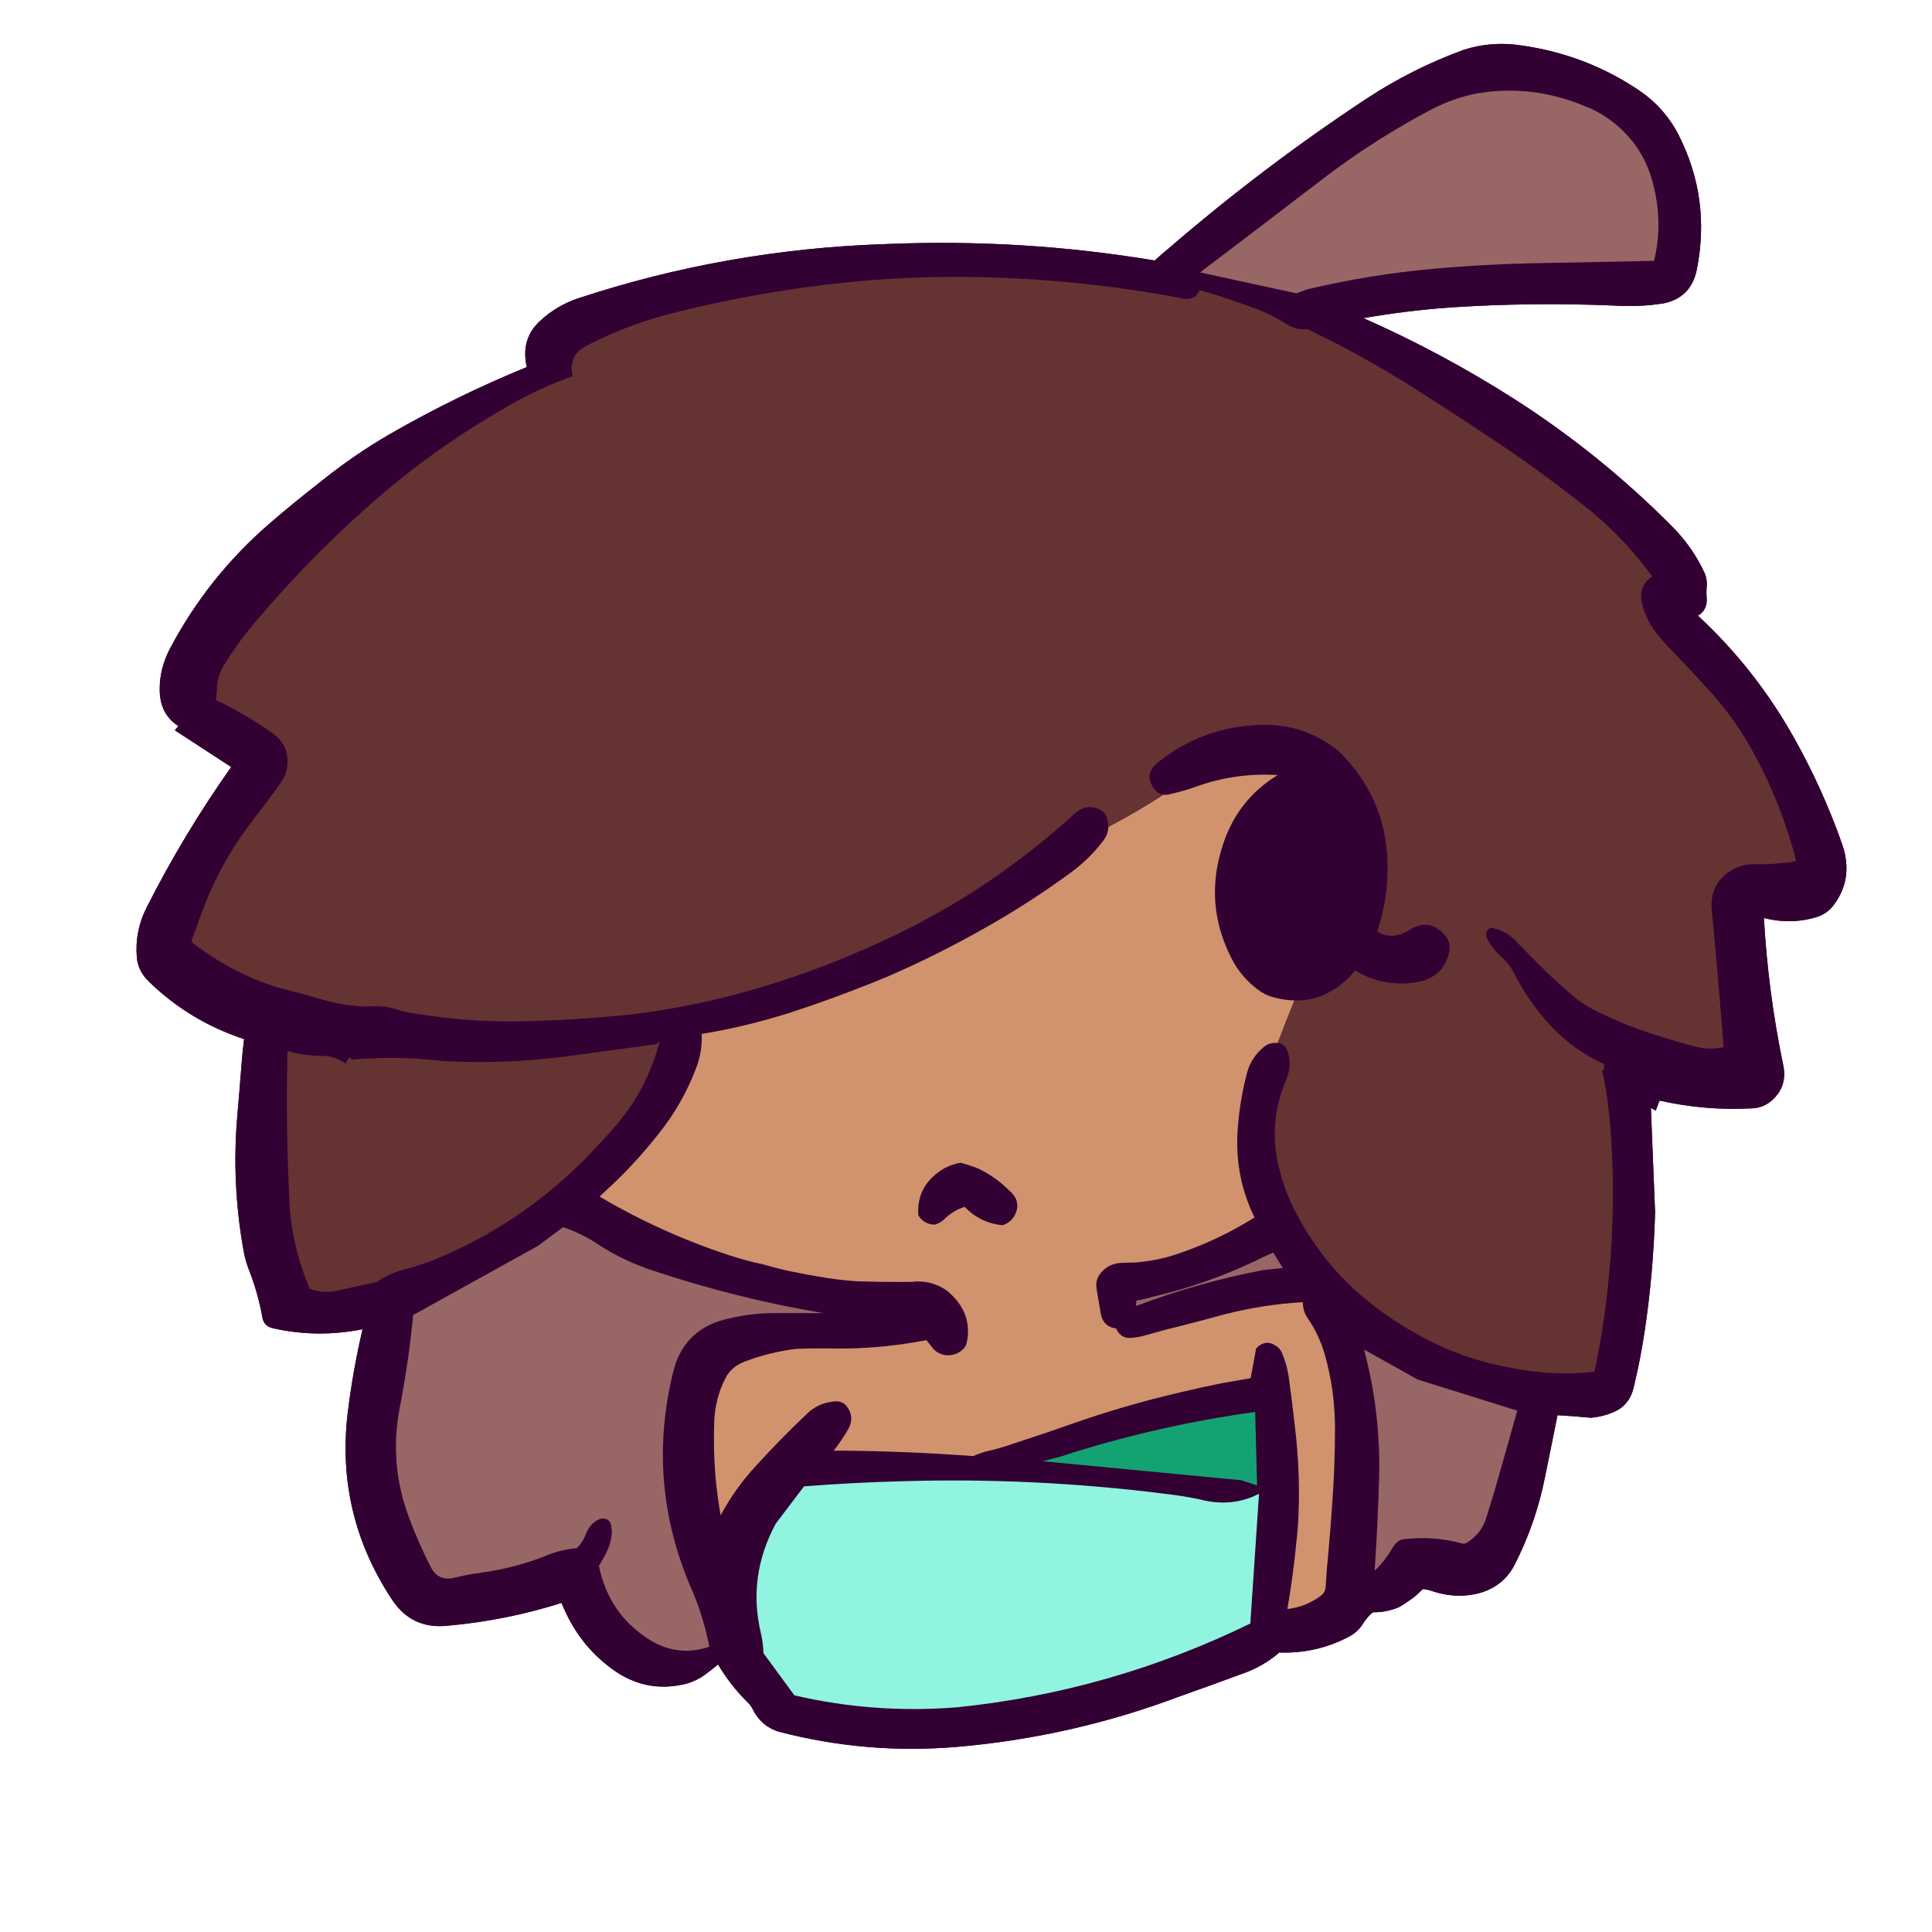
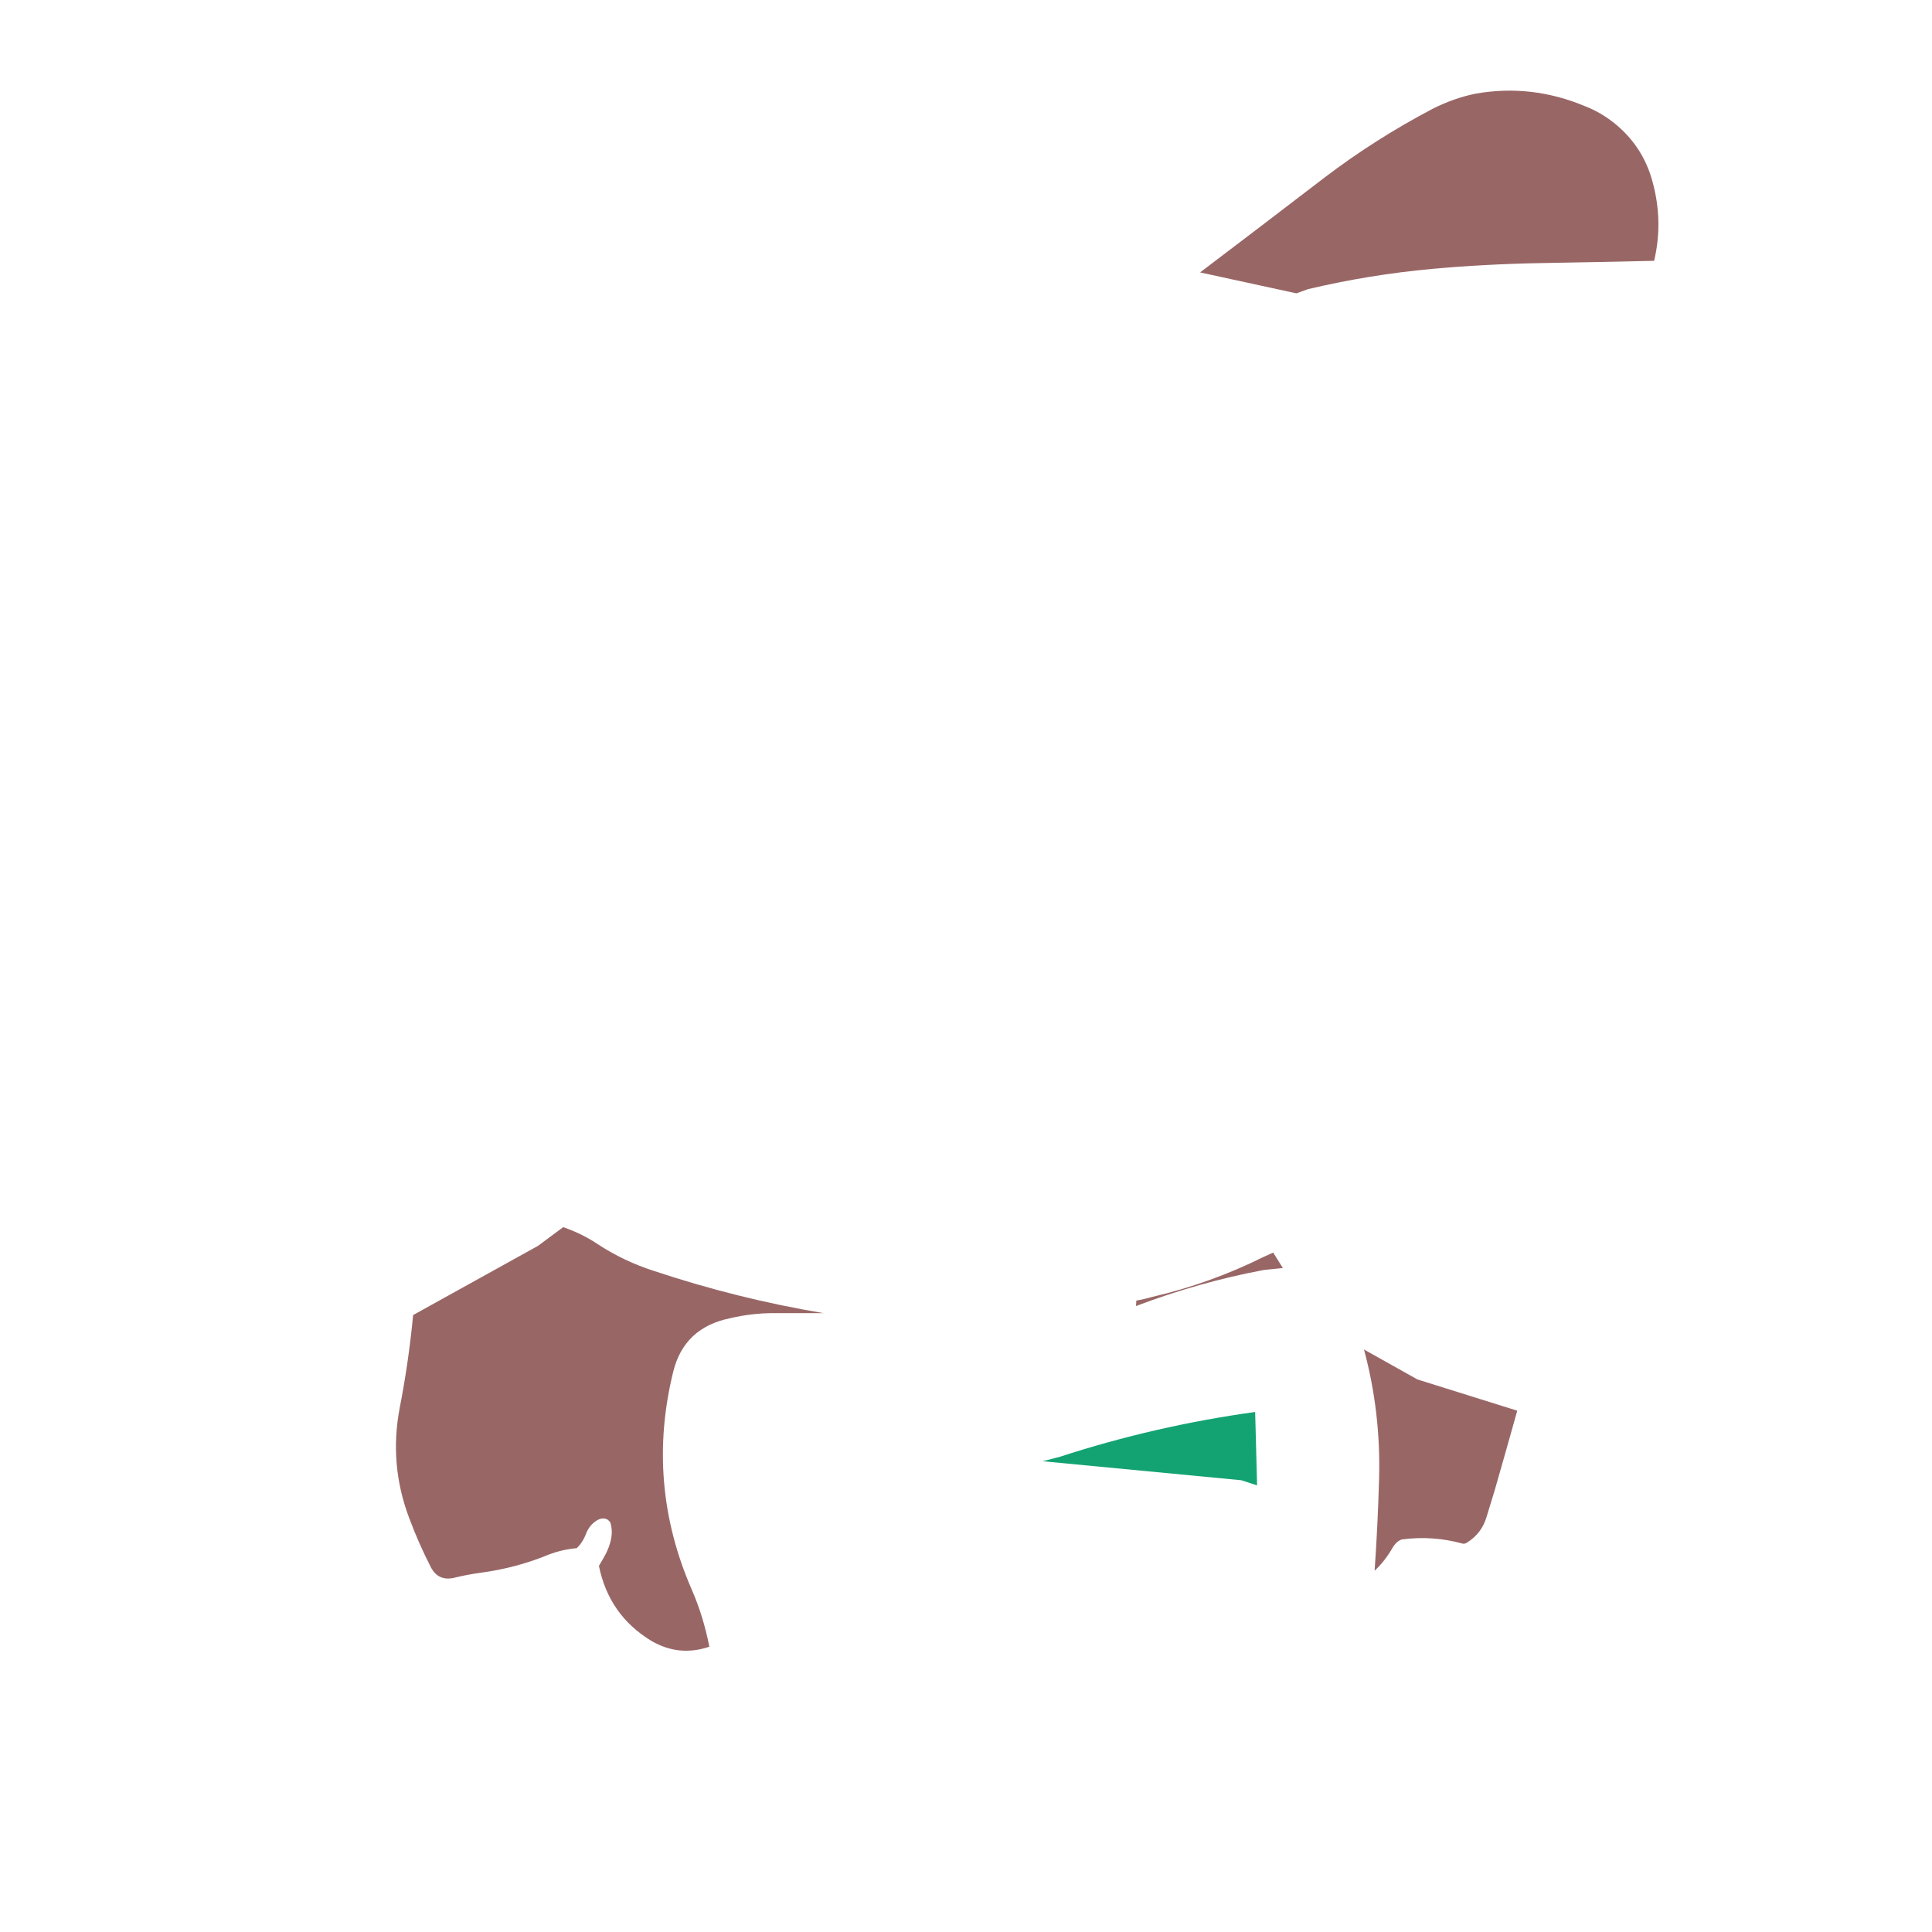
<svg xmlns="http://www.w3.org/2000/svg" xmlns:xlink="http://www.w3.org/1999/xlink" version="1.1" preserveAspectRatio="none" x="0px" y="0px" width="300px" height="300px" viewBox="0 0 300 300">
  <defs>
    <g id="brook_0_Layer1_0_FILL">
-       <path fill="#330033" stroke="none" d=" M 244 84.55 Q 244.15 83.35 243.7 82.25 241.85 78.2 238.55 74.9 227.4 63.7 214.2 55.25 202.85 48 190.7 42.65 197.3 41.5 204.05 41 216.85 40.15 229.7 40.7 233.6 40.95 237.35 40.35 241.65 39.45 242.5 35 244.65 24.05 239.65 14.2 237.55 10.1 233.75 7.45 225.45 1.75 215.2 0.3 210.6 -0.4 206.25 1 198.3 3.9 191.15 8.6 175.1 19.2 160.5 31.8 159.45 32.65 158.3 33.7 137.6 30.25 116.55 31.15 91.85 31.95 68.7 39.6 65.45 40.7 62.9 43.05 59.8 45.85 60.8 50.25 49.9 54.7 39.55 60.65 33.85 63.95 28.6 68.2 24.55 71.35 20.85 74.55 11.3 82.8 5.4 93.95 3.8 97 3.8 100.2 3.75 104.1 6.7 106 L 6.15 106.65 14.9 112.35 Q 7.55 122.75 1.8 134.1 -0.1 137.8 0.25 141.95 0.45 144.05 2.1 145.65 8.4 151.8 16.9 154.6 16.65 156.6 16.5 158.6 16.2 162.55 15.85 166.5 14.95 176.95 16.8 187.35 17.1 189.1 17.8 190.8 19.1 194.2 19.75 197.85 20 199.2 21.4 199.5 28.25 201.05 35.3 199.65 33.8 206.05 33 212.6 31.1 228.35 39.85 241.6 42.9 246.25 48.4 245.7 57.5 244.9 66.2 242.15 68.7 248.45 73.9 252.3 79.3 256.35 85.75 254.65 87.2 254.2 88.4 253.35 89.75 252.35 90.5 251.7 92.35 254.85 95 257.5 95.55 258 95.8 258.5 97.15 261.3 99.95 262.15 113.55 265.7 127.65 264.5 145.55 262.95 162.35 256.6 167.05 254.95 171.75 253.2 175.05 252.1 177.65 249.85 183.35 250.05 188.35 247.45 189.85 246.7 190.65 245.35 191.45 244.15 192.2 243.6 194.25 243.65 196.25 242.8 197.05 242.35 197.8 241.8 198.5 241.35 199.15 240.75 199.55 240.35 199.95 240 200.65 240.05 201.35 240.3 205.35 241.65 209.15 240.5 212.6 239.35 214.2 236.2 217.45 229.85 218.9 222.65 219.85 217.9 220.85 213 223.45 213.15 226.05 213.4 227.8 213.25 229.35 212.6 231.95 211.6 232.65 208.8 233.75 204.25 234.4 199.85 235.75 190.75 236 181.5 L 235.35 165.3 236.1 165.7 236.7 164.15 Q 243.8 165.75 251.1 165.35 252.8 165.25 254.05 164.2 256.6 162 255.9 158.65 253.55 147.35 252.9 135.8 257.3 136.9 261.4 135.55 262.9 134.95 263.8 133.7 266.85 129.55 265.05 124.35 262 115.65 257.45 107.6 251.5 97.05 242.65 88.85 244.2 87.95 244 85.95 243.95 85.25 244 84.55 Z" />
-     </g>
+       </g>
    <g id="brook_0_Layer0_0_FILL">
-       <path fill="#330033" stroke="none" d=" M 244 84.55 Q 244.15 83.35 243.7 82.25 241.85 78.2 238.55 74.9 227.4 63.7 214.2 55.25 202.85 48 190.7 42.65 197.3 41.5 204.05 41 216.85 40.15 229.7 40.7 233.6 40.95 237.35 40.35 241.65 39.45 242.5 35 244.65 24.05 239.65 14.2 237.55 10.1 233.75 7.45 225.45 1.75 215.2 0.3 210.6 -0.4 206.25 1 198.3 3.9 191.15 8.6 175.1 19.2 160.5 31.8 159.45 32.65 158.3 33.7 137.6 30.25 116.55 31.15 91.85 31.95 68.7 39.6 65.45 40.7 62.9 43.05 59.8 45.85 60.8 50.25 49.9 54.7 39.55 60.65 33.85 63.95 28.6 68.2 24.55 71.35 20.85 74.55 11.3 82.8 5.4 93.95 3.8 97 3.8 100.2 3.75 104.1 6.7 106 L 6.15 106.65 14.9 112.35 Q 7.55 122.75 1.8 134.1 -0.1 137.8 0.25 141.95 0.45 144.05 2.1 145.65 8.4 151.8 16.9 154.6 16.65 156.6 16.5 158.6 16.2 162.55 15.85 166.5 14.95 176.95 16.8 187.35 17.1 189.1 17.8 190.8 19.1 194.2 19.75 197.85 20 199.2 21.4 199.5 28.25 201.05 35.3 199.65 33.8 206.05 33 212.6 31.1 228.35 39.85 241.6 42.9 246.25 48.4 245.7 57.5 244.9 66.2 242.15 68.7 248.45 73.9 252.3 79.3 256.35 85.75 254.65 87.2 254.2 88.4 253.35 89.75 252.35 90.5 251.7 92.35 254.85 95 257.5 95.55 258 95.8 258.5 97.15 261.3 99.95 262.15 113.55 265.7 127.65 264.5 145.55 262.95 162.35 256.6 167.05 254.95 171.75 253.2 175.05 252.1 177.65 249.85 183.35 250.05 188.35 247.45 189.85 246.7 190.65 245.35 191.45 244.15 192.2 243.6 194.25 243.65 196.25 242.8 197.05 242.35 197.8 241.8 198.5 241.35 199.15 240.75 199.55 240.35 199.95 240 200.65 240.05 201.35 240.3 205.35 241.65 209.15 240.5 212.6 239.35 214.2 236.2 217.45 229.85 218.9 222.65 219.85 217.9 220.85 213 223.45 213.15 226.05 213.4 227.8 213.25 229.35 212.6 231.95 211.6 232.65 208.8 233.75 204.25 234.4 199.85 235.75 190.75 236 181.5 L 235.35 165.3 236.1 165.7 236.7 164.15 Q 243.8 165.75 251.1 165.35 252.8 165.25 254.05 164.2 256.6 162 255.9 158.65 253.55 147.35 252.9 135.8 257.3 136.9 261.4 135.55 262.9 134.95 263.8 133.7 266.85 129.55 265.05 124.35 262 115.65 257.45 107.6 251.5 97.05 242.65 88.85 244.2 87.95 244 85.95 243.95 85.25 244 84.55 M 230.95 13.5 Q 234.35 16.8 235.6 21.45 237.3 27.65 235.85 33.75 227.15 33.95 218.35 34.1 209.8 34.25 201.4 35 191.6 35.9 182.1 38.15 L 180.3 38.8 165.35 35.55 Q 175.05 28.2 184.7 20.8 192.6 14.8 201.45 10.15 204.7 8.5 208.1 7.8 216.8 6.25 225.15 9.75 228.35 11 230.95 13.5 M 178.2 190.15 Q 176.7 190.3 175.25 190.45 165.15 192.35 155.4 196.05 L 155.45 195.2 Q 156.65 195 157.85 194.65 166.9 192.55 175.15 188.45 L 176.7 187.75 178.2 190.15 M 31.5 157.75 Q 32.05 158 32.6 158.4 32.9 157.9 33.25 157.5 33.3 157.45 33.4 157.45 33.5 157.6 33.6 157.8 40.5 157.15 47.65 158 57.5 158.55 67.25 157.25 L 80.85 155.4 81.45 154.95 Q 81.15 155.95 80.85 156.95 78.7 163.55 74.05 168.7 72.65 170.25 71.2 171.8 61.05 182.6 47.55 188.4 44.95 189.5 42.25 190.25 39.65 190.85 37.4 192.35 34.75 192.9 32.1 193.5 29.25 194.25 27.1 193.35 24.3 186.85 23.95 179.9 23.35 168.15 23.65 156.45 26.15 157.2 28.9 157.2 30.35 157.2 31.5 157.75 M 62.55 186.7 L 66.45 183.8 Q 69.35 184.8 71.75 186.4 75.85 189.1 80.55 190.6 93.45 194.9 106.85 197.15 103 197.15 99.2 197.15 95.7 197.15 92.35 197.95 85.25 199.4 83.55 206.2 79.25 223.6 86.4 240.05 88.2 244.15 89.15 248.95 84.45 250.55 80.15 248.05 73.55 244.05 72 236.4 72.35 235.8 72.7 235.2 73.6 233.7 73.9 232.15 74.15 230.85 73.75 229.6 73.55 229.4 73.4 229.25 72.65 228.8 71.75 229.3 70.55 230 70 231.4 69.5 232.75 68.55 233.65 66.3 233.85 64.2 234.65 59.25 236.7 53.75 237.45 51.5 237.75 49.3 238.3 47.05 238.7 45.95 236.7 44 232.9 42.55 229 39.4 220.7 41.05 211.95 42.45 204.8 43.15 197.45 L 62.55 186.7 M 140.9 220.15 Q 142.25 219.8 143.6 219.45 158.35 214.65 173.9 212.5 L 174.2 223.9 171.75 223.1 140.9 220.15 M 97.15 246.85 Q 95.05 238.05 99.45 229.85 L 103.85 224.05 Q 111.55 223.45 119.25 223.25 139.55 222.65 159.85 225.2 162.5 225.5 165.2 226.05 170.25 227.4 174.5 225.2 L 173.15 245.35 Q 151.5 255.9 127.7 258.35 114.8 259.4 102.35 256.5 L 97.55 249.95 Q 97.5 248.35 97.15 246.85 M 206.85 232.75 Q 206.5 233 206.15 232.95 201.45 231.65 196.65 232.3 195.8 232.6 195.2 233.65 194.05 235.65 192.45 237.15 192.95 229.95 193.15 222.65 193.4 212.45 190.8 202.8 L 199.1 207.45 214.6 212.3 Q 212.85 218.55 211.1 224.65 210.5 226.6 209.8 228.9 209.05 231.35 206.85 232.75 M 162.4 39.55 Q 163.75 39.95 164.75 39.15 L 165.3 38.3 Q 170.2 39.7 174.95 41.55 176.9 42.4 178.75 43.55 180.25 44.55 182 44.35 184.15 45.4 186.35 46.5 192.9 49.9 199.25 53.95 206.25 58.4 213.2 63.1 217.5 66 221.5 69.1 223.8 70.8 225.95 72.55 231.35 77 235.55 82.75 233.3 84.3 234 87.1 234.7 89.8 236.6 92.05 237.9 93.6 239.35 95.05 242.15 97.95 244.85 100.95 248 104.5 250.35 108.5 255.4 117.15 257.9 126.9 257.55 127 257.25 127.1 254.35 127.5 251.25 127.45 249.4 127.45 247.75 128.45 244.45 130.5 244.8 134.55 245.8 145.15 246.65 155.85 244.6 156.3 242.6 155.85 239.8 155.15 237 154.25 232.2 152.8 227.7 150.65 225 149.45 222.85 147.55 220.4 145.45 218 143.05 216.2 141.25 214.5 139.5 212.8 137.65 210.45 137.3 209.3 138.05 210.1 139.35 210.85 140.7 211.95 141.65 213.178 142.659 213.95 144.1 214.096 144.335 214.2 144.55 216 148.1 218.65 151.25 222.55 155.95 228.1 158.5 228.05 158.8 228.05 159.1 228.05 159.35 227.9 159.55 L 227.75 159.45 Q 228.4 162.2 228.7 164.85 229.05 167.65 229.2 170.35 230.3 188.4 226.6 206.25 220.25 206.95 213.95 205.7 207.4 204.6 201.6 201.75 195.3 198.7 190.05 194.15 184.6 189.35 180.9 182.8 178.55 178.75 177.5 174.15 175.95 167.45 178.7 160.95 179.7 158.6 178.9 156.4 178.484 155.29 177.4 155.2 177.34 155.2 177.25 155.2 176 155.1 175.1 155.95 173.25 157.55 172.65 159.8 171.4 164.5 171.15 169.3 170.8 176.15 173.8 182.3 168.05 185.9 161.7 188 158.6 189.05 155.1 189.3 154.1 189.3 153.1 189.35 151.15 189.45 149.95 190.9 149 192 149.3 193.5 149.6 195.25 149.9 197.05 150.2 199.25 152.35 199.55 152.35 199.65 152.4 199.75 153.2 201.15 154.6 201 155.9 200.9 157.2 200.5 159.8 199.75 162.5 199.1 165.85 198.25 169.3 197.3 175.25 195.8 181.3 195.45 181.3 196.8 182 197.85 183.85 200.55 184.7 203.55 186.25 208.95 186.3 214.8 186.3 220.6 185.9 226.2 185.65 230.15 185.3 234 185 236.9 184.85 239.6 184.8 240.5 184.15 241 181.85 242.75 178.9 243.1 179.8 237.95 180.3 232.7 180.45 231.4 180.55 230.15 181 222.55 180.1 215 179.65 210.95 179.1 206.95 178.8 205.05 178.05 203.3 177.75 202.6 177.15 202.25 175.5 201.1 174.05 202.65 L 173.2 207.25 Q 170.9 207.65 168.65 208.05 165.6 208.65 162.5 209.4 153.6 211.45 145 214.5 140.9 215.95 136.55 217.35 134.15 218.2 131.85 218.7 130.95 219 130.1 219.35 119.35 218.55 108.45 218.5 109.7 216.95 110.75 215.1 111.55 213.6 110.85 212.2 110 210.45 108 210.95 106.05 211.2 104.5 212.6 100.2 216.65 96.4 220.85 93.15 224.35 90.9 228.55 90.65 227.1 90.45 225.65 89.7 220.1 89.9 214.2 90 210.4 91.7 207.15 92.65 205.4 94.7 204.65 98.55 203.2 102.65 202.7 105.35 202.6 108.3 202.65 115.65 202.75 122.85 201.35 123.35 202 123.85 202.6 124.5 203.4 125.65 203.65 127.35 203.9 128.55 202.75 129.05 202.25 129.15 201.55 129.95 197.45 126.8 194.35 126.3 193.85 125.8 193.5 123.4 191.95 120.55 192.3 116.2 192.35 111.9 192.2 109.75 192.05 107.45 191.7 104.6 191.25 101.7 190.65 99.6 190.2 97.4 189.55 94.95 189.05 92.35 188.2 81.75 184.75 72.1 179.05 73.25 178 74.35 176.95 78 173.45 81.15 169.45 84.85 164.9 87 159.35 88.1 156.6 87.95 153.8 94.45 152.75 101.35 150.6 109.4 148 117.15 144.75 124.6 141.5 131.75 137.45 138.7 133.55 145.2 128.8 148.15 126.65 150.35 123.75 151.09 122.736 151.1 121.65 151.152 120.776 150.7 119.85 150.45 119.35 150.05 119.1 147.8 117.8 145.75 119.7 138.45 126.35 130.2 131.65 122.4 136.65 113.65 140.45 104.9 144.35 95.8 146.95 86.8 149.55 77.55 150.7 68.1 151.75 58.7 151.85 50.1 151.9 41.55 150.3 38.85 149.25 35.95 149.55 32.6 149.45 29.35 148.55 25.95 147.55 22.55 146.7 15.3 144.6 8.7 139.5 9.75 136.45 10.9 133.45 13.75 126.35 18.65 120.1 20.75 117.4 22.7 114.65 23.65 113.25 23.65 111.5 23.65 108.8 21.4 107.15 17.05 104.1 12.55 101.95 12.65 101.05 12.7 99.75 12.8 98.25 13.75 96.6 15.8 93.2 18.3 90.25 26.5 80.45 35.85 72.15 45.9 63.15 57.65 56.45 62.6 53.55 67.95 51.65 67.55 50.4 68 49.15 68.45 47.75 70.05 46.95 76.9 43.4 84.35 41.65 92.6 39.6 100.8 38.35 114.75 36.15 128.8 36.25 145.8 36.4 162.4 39.55 M 134.7 183.5 Q 136 183.05 136.6 181.9 137.65 179.75 135.7 178.1 133.6 176 130.9 174.7 129.55 174.15 128.15 173.8 126.8 174.05 125.65 174.65 121.25 177.25 121.6 182 122.6 183.45 124.2 183.4 125 183.15 125.6 182.6 127 181.2 128.8 180.65 131.25 183.2 134.7 183.5 M 204.05 140.95 Q 204.35 139.5 203.25 138.35 200.9 135.75 197.95 137.6 195.25 139.35 192.85 137.9 194.6 132.75 194.45 127.1 194.419 126.065 194.3 125.05 194.112 123.051 193.6 121.15 191.93 114.964 187.05 110.05 182.499 106.264 176.85 105.85 175.439 105.736 173.95 105.85 173.621 105.867 173.3 105.9 165.25 106.5 158.85 111.6 156.6 113.35 158.1 115.6 158.745 116.535 159.65 116.65 160.164 116.728 160.75 116.55 162.7 116.1 164.6 115.45 170.7 113.2 177.4 113.6 171.25 117.35 168.95 124.25 165.8 133.55 170.3 142.2 171.75 145 174.3 146.9 175.4 147.75 176.7 148.1 178.424 148.571 180 148.6 185.406 148.725 189.45 143.95 193.6 146.45 198.35 145.85 203.15 145.35 204.05 140.95 Z" />
-       <path fill="#D1936D" stroke="none" d=" M 177.4 113.6 Q 170.7 113.2 164.6 115.45 162.7 116.1 160.75 116.55 160.164 116.728 159.65 116.65 155.506 119.324 151.1 121.65 151.09 122.736 150.35 123.75 148.15 126.65 145.2 128.8 138.7 133.55 131.75 137.45 124.6 141.5 117.15 144.75 109.4 148 101.35 150.6 94.45 152.75 87.95 153.8 88.1 156.6 87 159.35 84.85 164.9 81.15 169.45 78 173.45 74.35 176.95 73.25 178 72.1 179.05 81.75 184.75 92.35 188.2 94.95 189.05 97.4 189.55 99.6 190.2 101.7 190.65 104.6 191.25 107.45 191.7 109.75 192.05 111.9 192.2 116.2 192.35 120.55 192.3 123.4 191.95 125.8 193.5 126.3 193.85 126.8 194.35 129.95 197.45 129.15 201.55 129.05 202.25 128.55 202.75 127.35 203.9 125.65 203.65 124.5 203.4 123.85 202.6 123.35 202 122.85 201.35 115.65 202.75 108.3 202.65 105.35 202.6 102.65 202.7 98.55 203.2 94.7 204.65 92.65 205.4 91.7 207.15 90 210.4 89.9 214.2 89.7 220.1 90.45 225.65 90.65 227.1 90.9 228.55 93.15 224.35 96.4 220.85 100.2 216.65 104.5 212.6 106.05 211.2 108 210.95 110 210.45 110.85 212.2 111.55 213.6 110.75 215.1 109.7 216.95 108.45 218.5 119.35 218.55 130.1 219.35 130.95 219 131.85 218.7 134.15 218.2 136.55 217.35 140.9 215.95 145 214.5 153.6 211.45 162.5 209.4 165.6 208.65 168.65 208.05 170.9 207.65 173.2 207.25 L 174.05 202.65 Q 175.5 201.1 177.15 202.25 177.75 202.6 178.05 203.3 178.8 205.05 179.1 206.95 179.65 210.95 180.1 215 181 222.55 180.55 230.15 180.45 231.4 180.3 232.7 179.8 237.95 178.9 243.1 181.85 242.75 184.15 241 184.8 240.5 184.85 239.6 185 236.9 185.3 234 185.65 230.15 185.9 226.2 186.3 220.6 186.3 214.8 186.25 208.95 184.7 203.55 183.85 200.55 182 197.85 181.3 196.8 181.3 195.45 175.25 195.8 169.3 197.3 165.85 198.25 162.5 199.1 159.8 199.75 157.2 200.5 155.9 200.9 154.6 201 153.2 201.15 152.4 199.75 152.35 199.65 152.35 199.55 150.2 199.25 149.9 197.05 149.6 195.25 149.3 193.5 149 192 149.95 190.9 151.15 189.45 153.1 189.35 154.1 189.3 155.1 189.3 158.6 189.05 161.7 188 168.05 185.9 173.8 182.3 170.8 176.15 171.15 169.3 171.4 164.5 172.65 159.8 173.25 157.55 175.1 155.95 176 155.1 177.25 155.2 177.34 155.2 177.4 155.2 178.68 151.875 180 148.6 178.424 148.571 176.7 148.1 175.4 147.75 174.3 146.9 171.75 145 170.3 142.2 165.8 133.55 168.95 124.25 171.25 117.35 177.4 113.6 M 136.6 181.9 Q 136 183.05 134.7 183.5 131.25 183.2 128.8 180.65 127 181.2 125.6 182.6 125 183.15 124.2 183.4 122.6 183.45 121.6 182 121.25 177.25 125.65 174.65 126.8 174.05 128.15 173.8 129.55 174.15 130.9 174.7 133.6 176 135.7 178.1 137.65 179.75 136.6 181.9 Z" />
-       <path fill="#663333" stroke="none" d=" M 164.75 39.15 Q 163.75 39.95 162.4 39.55 145.8 36.4 128.8 36.25 114.75 36.15 100.8 38.35 92.6 39.6 84.35 41.65 76.9 43.4 70.05 46.95 68.45 47.75 68 49.15 67.55 50.4 67.95 51.65 62.6 53.55 57.65 56.45 45.9 63.15 35.85 72.15 26.5 80.45 18.3 90.25 15.8 93.2 13.75 96.6 12.8 98.25 12.7 99.75 12.65 101.05 12.55 101.95 17.05 104.1 21.4 107.15 23.65 108.8 23.65 111.5 23.65 113.25 22.7 114.65 20.75 117.4 18.65 120.1 13.75 126.35 10.9 133.45 9.75 136.45 8.7 139.5 15.3 144.6 22.55 146.7 25.95 147.55 29.35 148.55 32.6 149.45 35.95 149.55 38.85 149.25 41.55 150.3 50.1 151.9 58.7 151.85 68.1 151.75 77.55 150.7 86.8 149.55 95.8 146.95 104.9 144.35 113.65 140.45 122.4 136.65 130.2 131.65 138.45 126.35 145.75 119.7 147.8 117.8 150.05 119.1 150.45 119.35 150.7 119.85 151.152 120.776 151.1 121.65 155.506 119.324 159.65 116.65 158.745 116.535 158.1 115.6 156.6 113.35 158.85 111.6 165.25 106.5 173.3 105.9 173.621 105.867 173.95 105.85 175.439 105.736 176.85 105.85 182.499 106.264 187.05 110.05 191.93 114.964 193.6 121.15 194.112 123.051 194.3 125.05 194.419 126.065 194.45 127.1 194.6 132.75 192.85 137.9 195.25 139.35 197.95 137.6 200.9 135.75 203.25 138.35 204.35 139.5 204.05 140.95 203.15 145.35 198.35 145.85 193.6 146.45 189.45 143.95 185.406 148.725 180 148.6 178.68 151.875 177.4 155.2 178.484 155.29 178.9 156.4 179.7 158.6 178.7 160.95 175.95 167.45 177.5 174.15 178.55 178.75 180.9 182.8 184.6 189.35 190.05 194.15 195.3 198.7 201.6 201.75 207.4 204.6 213.95 205.7 220.25 206.95 226.6 206.25 230.3 188.4 229.2 170.35 229.05 167.65 228.7 164.85 228.4 162.2 227.75 159.45 L 227.9 159.55 Q 228.05 159.35 228.05 159.1 228.05 158.8 228.1 158.5 222.55 155.95 218.65 151.25 216 148.1 214.2 144.55 214.096 144.335 213.95 144.1 213.178 142.659 211.95 141.65 210.85 140.7 210.1 139.35 209.3 138.05 210.45 137.3 212.8 137.65 214.5 139.5 216.2 141.25 218 143.05 220.4 145.45 222.85 147.55 225 149.45 227.7 150.65 232.2 152.8 237 154.25 239.8 155.15 242.6 155.85 244.6 156.3 246.65 155.85 245.8 145.15 244.8 134.55 244.45 130.5 247.75 128.45 249.4 127.45 251.25 127.45 254.35 127.5 257.25 127.1 257.55 127 257.9 126.9 255.4 117.15 250.35 108.5 248 104.5 244.85 100.95 242.15 97.95 239.35 95.05 237.9 93.6 236.6 92.05 234.7 89.8 234 87.1 233.3 84.3 235.55 82.75 231.35 77 225.95 72.55 223.8 70.8 221.5 69.1 217.5 66 213.2 63.1 206.25 58.4 199.25 53.95 192.9 49.9 186.35 46.5 184.15 45.4 182 44.35 180.25 44.55 178.75 43.55 176.9 42.4 174.95 41.55 170.2 39.7 165.3 38.3 L 164.75 39.15 M 32.6 158.4 Q 32.05 158 31.5 157.75 30.35 157.2 28.9 157.2 26.15 157.2 23.65 156.45 23.35 168.15 23.95 179.9 24.3 186.85 27.1 193.35 29.25 194.25 32.1 193.5 34.75 192.9 37.4 192.35 39.65 190.85 42.25 190.25 44.95 189.5 47.55 188.4 61.05 182.6 71.2 171.8 72.65 170.25 74.05 168.7 78.7 163.55 80.85 156.95 81.15 155.95 81.45 154.95 L 80.85 155.4 67.25 157.25 Q 57.5 158.55 47.65 158 40.5 157.15 33.6 157.8 33.5 157.6 33.4 157.45 33.3 157.45 33.25 157.5 32.9 157.9 32.6 158.4 Z" />
      <path fill="#996666" stroke="none" d=" M 206.15 232.95 Q 206.5 233 206.85 232.75 209.05 231.35 209.8 228.9 210.5 226.6 211.1 224.65 212.85 218.55 214.6 212.3 L 199.1 207.45 190.8 202.8 Q 193.4 212.45 193.15 222.65 192.95 229.95 192.45 237.15 194.05 235.65 195.2 233.65 195.8 232.6 196.65 232.3 201.45 231.65 206.15 232.95 M 66.45 183.8 L 62.55 186.7 43.15 197.45 Q 42.45 204.8 41.05 211.95 39.4 220.7 42.55 229 44 232.9 45.95 236.7 47.05 238.7 49.3 238.3 51.5 237.75 53.75 237.45 59.25 236.7 64.2 234.65 66.3 233.85 68.55 233.65 69.5 232.75 70 231.4 70.55 230 71.75 229.3 72.65 228.8 73.4 229.25 73.55 229.4 73.75 229.6 74.15 230.85 73.9 232.15 73.6 233.7 72.7 235.2 72.35 235.8 72 236.4 73.55 244.05 80.15 248.05 84.45 250.55 89.15 248.95 88.2 244.15 86.4 240.05 79.25 223.6 83.55 206.2 85.25 199.4 92.35 197.95 95.7 197.15 99.2 197.15 103 197.15 106.85 197.15 93.45 194.9 80.55 190.6 75.85 189.1 71.75 186.4 69.35 184.8 66.45 183.8 M 175.25 190.45 Q 176.7 190.3 178.2 190.15 L 176.7 187.75 175.15 188.45 Q 166.9 192.55 157.85 194.65 156.65 195 155.45 195.2 L 155.4 196.05 Q 165.15 192.35 175.25 190.45 M 235.6 21.45 Q 234.35 16.8 230.95 13.5 228.35 11 225.15 9.75 216.8 6.25 208.1 7.8 204.7 8.5 201.45 10.15 192.6 14.8 184.7 20.8 175.05 28.2 165.35 35.55 L 180.3 38.8 182.1 38.15 Q 191.6 35.9 201.4 35 209.8 34.25 218.35 34.1 227.15 33.95 235.85 33.75 237.3 27.65 235.6 21.45 Z" />
-       <path fill="#90F4E0" stroke="none" d=" M 99.45 229.85 Q 95.05 238.05 97.15 246.85 97.5 248.35 97.55 249.95 L 102.35 256.5 Q 114.8 259.4 127.7 258.35 151.5 255.9 173.15 245.35 L 174.5 225.2 Q 170.25 227.4 165.2 226.05 162.5 225.5 159.85 225.2 139.55 222.65 119.25 223.25 111.55 223.45 103.85 224.05 L 99.45 229.85 Z" />
      <path fill="#13A372" stroke="none" d=" M 143.6 219.45 Q 142.25 219.8 140.9 220.15 L 171.75 223.1 174.2 223.9 173.9 212.5 Q 158.35 214.65 143.6 219.45 Z" />
    </g>
  </defs>
  <g transform="matrix( 1, 0, 0, 1, 21,6.75) ">
    <g transform="matrix( 1, 0, 0, 1, 0,0) ">
      <use xlink:href="#brook_0_Layer1_0_FILL" />
    </g>
    <g transform="matrix( 1, 0, 0, 1, 0,0) ">
      <use xlink:href="#brook_0_Layer0_0_FILL" />
    </g>
  </g>
</svg>